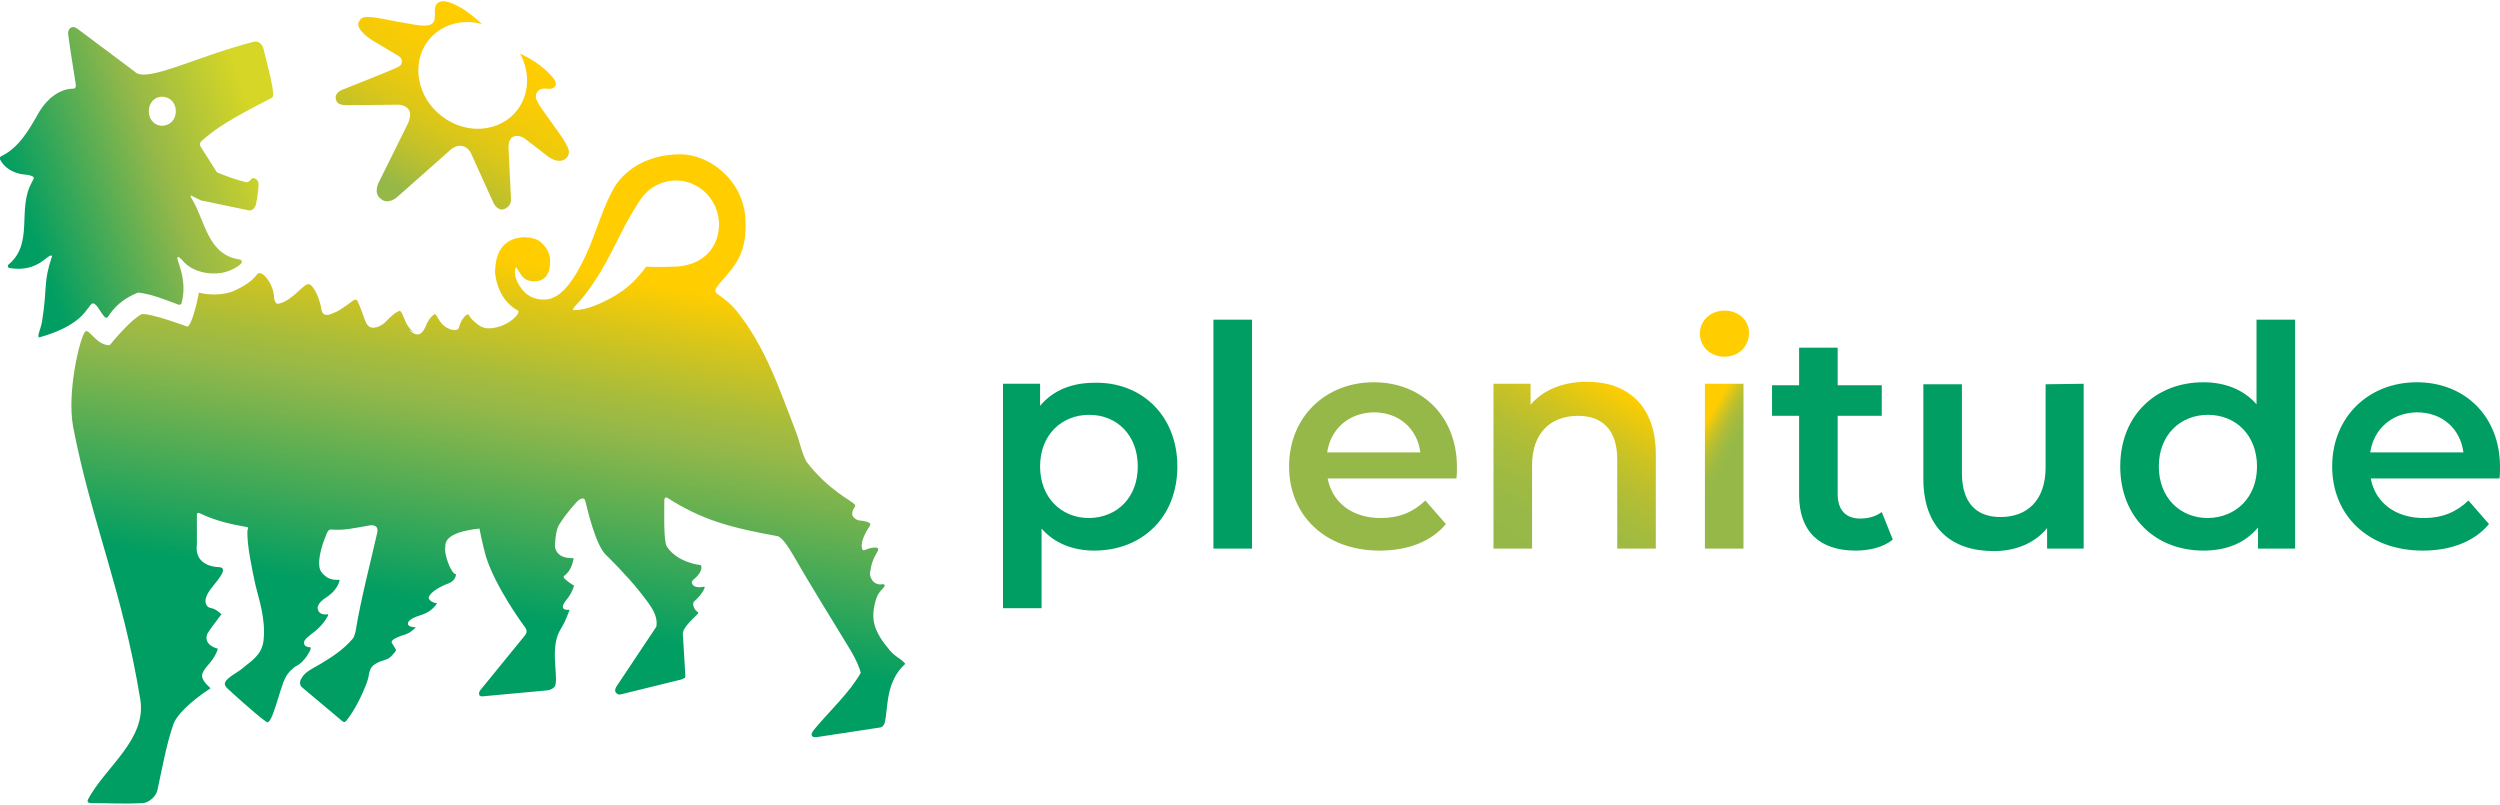
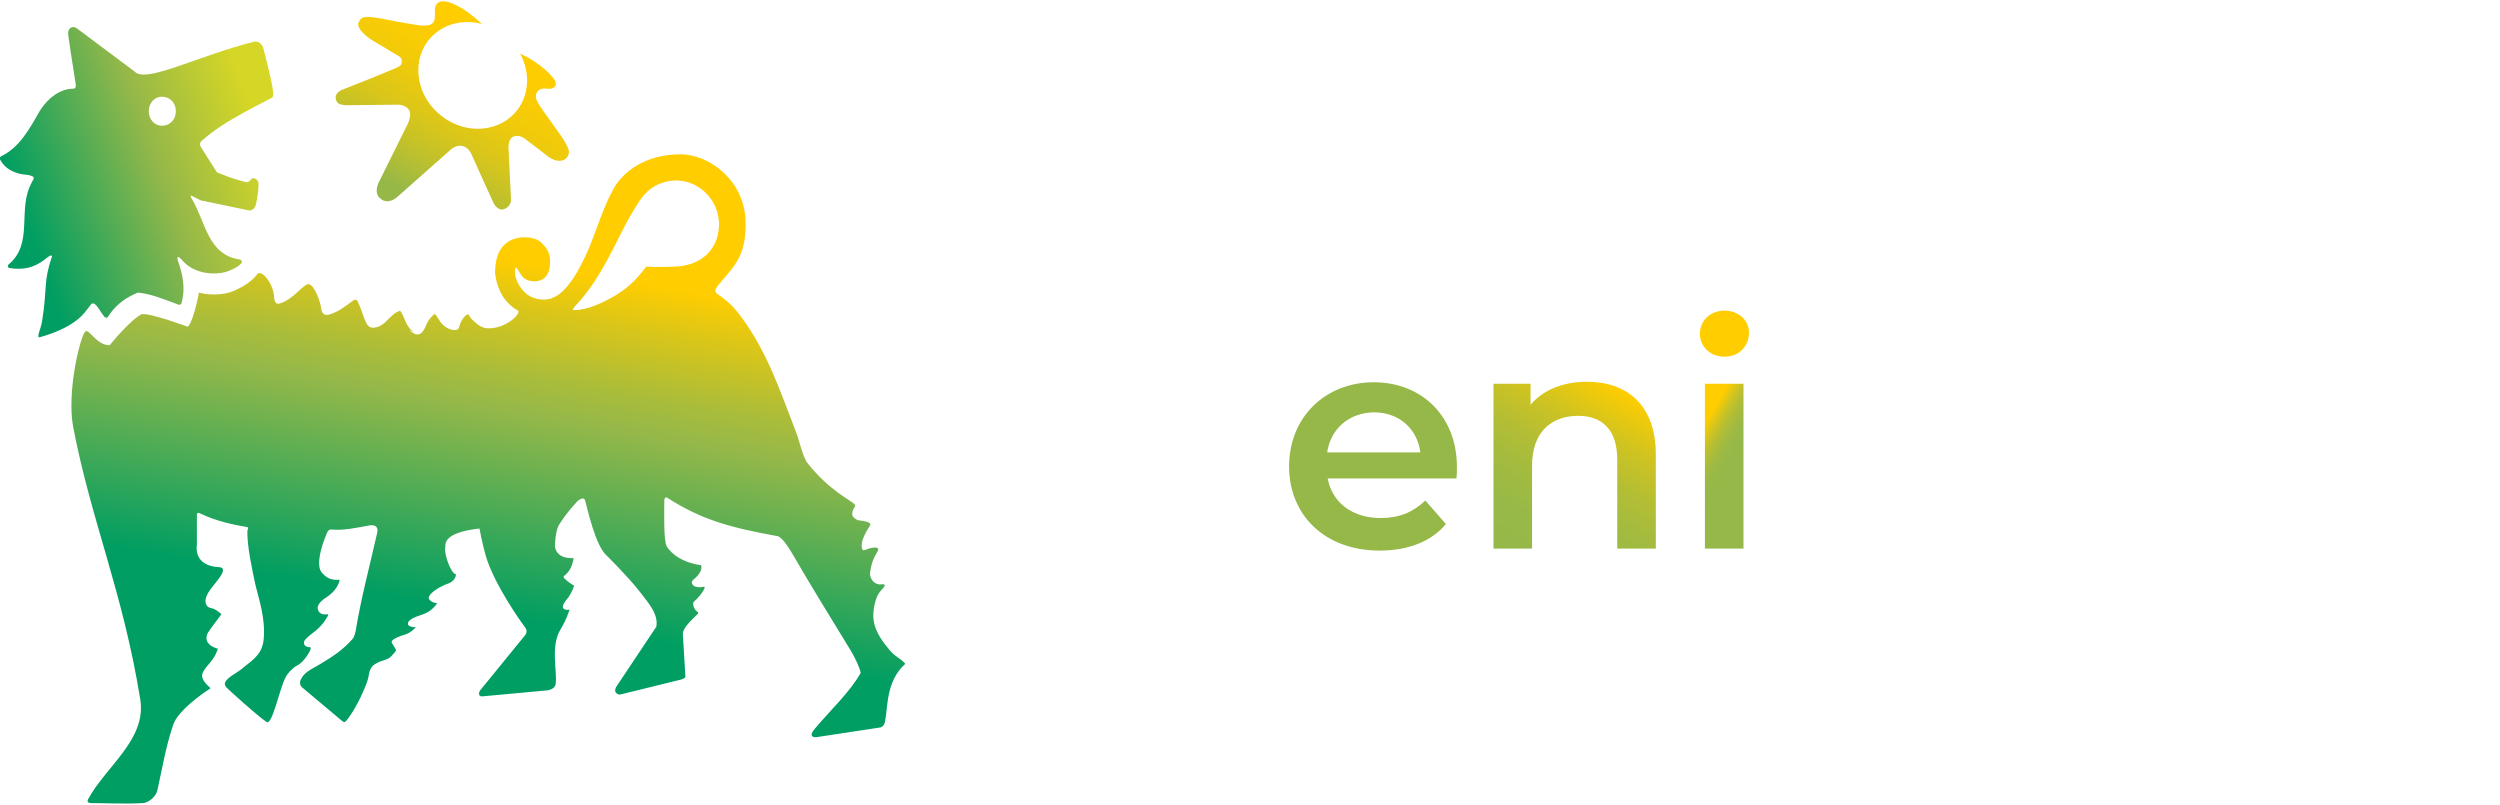
<svg xmlns="http://www.w3.org/2000/svg" version="1.1" id="Layer_1" x="0px" y="0px" viewBox="0 0 499 160.6" style="enable-background:new 0 0 499 160.6;" xml:space="preserve">
  <style type="text/css">
	.st0{fill:url(#SVGID_1_);}
	.st1{fill:url(#SVGID_00000024687169090486085590000015709213247623000236_);}
	.st2{fill:url(#SVGID_00000099651446838851540300000008831281325099696050_);}
	.st3{fill:#009E62;}
	.st4{fill:#95B849;}
	.st5{fill:url(#SVGID_00000046312263939496112880000001845613487923596700_);}
	.st6{fill:url(#SVGID_00000039123605585534017090000001332279262305340550_);}
</style>
  <g>
    <linearGradient id="SVGID_1_" gradientUnits="userSpaceOnUse" x1="-660.015" y1="-380.707" x2="-659.532" y2="-378.575" gradientTransform="matrix(53.401 0 0 -41.552 35331.875 -15676.812)">
      <stop offset="0" style="stop-color:#009E62" />
      <stop offset="0.235" style="stop-color:#009E62" />
      <stop offset="0.676" style="stop-color:#95B849" />
      <stop offset="0.748" style="stop-color:#A7BC3C" />
      <stop offset="0.891" style="stop-color:#D7C51B" />
      <stop offset="0.999" style="stop-color:#FFCD00" />
    </linearGradient>
    <path class="st0" d="M49.3,105.2c-2.9-0.5-6.2-1.2-9.3-2.7c0,0-0.7-0.4-0.7,0.2v6c-0.4,3,1.7,4.4,4.4,4.5c2,0.1-0.2,2.5-1.2,3.8   c-1.5,1.8-1.8,3.1-1.2,3.9c0.6,0.8,1.1,0,2.9,1.7c-1.6,2.1-2.4,3.2-2.7,3.7c0,0-1.4,2.2,2,3.2c-0.9,2.6-2.2,3.1-3,4.7   c-0.8,1.6,1.7,3.1,1.5,3.2c-4,2.6-7,5.5-7.5,7.5c-1.4,4.1-2.2,8.9-3.1,12.9c-0.3,1.3-1.9,2.5-2.9,2.5c-3.9,0.2-6.9,0-10.3,0   c-1.1,0-0.6-0.8-0.6-0.8c3.5-6.5,11.7-11.9,10.4-19.9c-3.5-21.6-9.8-35.6-13.4-54.4C13.3,78.2,16,67.2,17,66.2   c0.7-0.8,2.3,2.8,4.9,2.7c0,0,4-5,6.4-6.2c1.9-0.2,9.1,2.5,9.1,2.5c0.8-0.2,1.9-4.5,2.3-6.8c1.8,0.5,4.7,0.6,6.9-0.3   c4.7-2.1,4.5-3.7,5.2-3.6c1.4,0.2,2.8,2.9,2.9,4.6c0,0,0,1.8,1,1.5c2.8-0.7,4.8-3.9,5.9-3.9c1.1,0.2,2.3,3.1,2.6,5.3   c0,0,0.2,1.3,1.8,0.7c1.4-0.5,2.2-1,4.6-2.8c0.3-0.2,0.8,0,0.8,0.3c1.3,2.6,1.4,5.1,2.9,5.2c1.3,0.1,2.5-0.9,3-1.5   c0.5-0.5,1.8-1.8,2.3-1.7c0.5,0.2,0.9,3.3,3.1,4.4c1,0.5,1.8-0.2,2.4-1.8c0.4-1,1.4-2.1,1.7-2.1c0.4,0.1,0.9,1.8,2.2,2.6   c1.1,0.7,2.4,0.8,2.6,0.1c0.4-1.8,1.8-3.1,2-2.5c0.4,0.8,1,1.2,1.8,1.9c1,0.7,1.7,0.8,2.8,0.7c3.5-0.4,5.8-3.1,5.2-3.5   c-3.2-1.7-4.4-5.2-4.6-7.7c0.1-1.4,0.1-5.1,3.5-6.5c1.6-0.7,4.3-0.6,5.6,0.5c1.2,1.1,1.9,2.1,1.9,3.9c0,1.4-0.3,2.9-1.6,3.6   c-0.9,0.5-2.5,0.5-3.5-0.2c-0.9-0.7-1.2-1.9-1.9-2.4H103c-0.7,1.7,0.4,3.6,1.4,4.8c1.9,2.2,5,2,6,1.4c3.7-1.4,6.8-9,7.5-10.7   c1.4-3.5,2.6-7.5,4.6-11.1c1.8-3.2,6.2-6.8,13.3-6.8c5.9,0,12.7,5.3,13,13.1c0.3,6.6-2,9-4.5,11.9c-1.6,1.8-1.8,2.3-1.2,2.8   c1.9,1.4,2.4,1.7,3.8,3.3c5.9,7.3,8.6,15.6,11.9,24.1c0.8,2,1.2,4.4,2.2,6.2c4.5,5.8,9,7.7,9.6,8.5c0.4,0.5-0.5,0.6-0.5,2   c0,0.4,0.8,1.2,1.6,1.2c0.4,0,2.3,0.3,2,0.9c-1.2,1.9-1.8,3.2-1.7,4.4c0.2,1.4,0.9,0,2.8,0.1c0.5,0,0.6,0.3,0.4,0.7   c-1.1,1.8-1.3,2.8-1.5,4.1c-0.3,0.8,0.5,2.9,2.5,2.5c0.2,0,0.4,0.1,0.4,0.3c-0.2,0.6-1.3,1.1-1.8,2.9c-1.1,3.8-0.4,6.2,2.8,10   c1.3,1.5,2.1,1.5,3.1,2.7c-4,3.6-3.4,8.8-4.1,11.7c-0.2,0.9-0.9,1-0.9,1l-12.5,1.9c-1,0.2-1.8-0.2-0.6-1.6c3-3.6,7.1-7.4,9.2-11.2   c-0.3-1.3-1-2.7-1.9-4.3c-4-6.6-7.9-12.8-11.7-19.4c-2.2-3.8-3.1-3.6-3.1-3.6c-9.3-1.7-15-3.2-22-7.7c-0.5-0.1-0.5,0.5-0.5,0.5   c0,1.8-0.2,8.2,0.5,9.3c2.2,3.3,6.8,3.7,6.8,3.7s0.7,1.1-1.5,2.9c0,0-0.4,0.3-0.3,0.7c0.3,0.9,1.5,0.9,2.4,0.7c0.5-0.1-0.3,1.5-2,3   c-0.4,0.4,0.1,1.7,0.7,2c0.2,0.1,0.2,0.2,0.1,0.4c-0.6,0.7-3.1,2.7-3,4.1l0.5,8.3c0,0,0,0.3-0.1,0.4c-0.2,0.1-0.4,0.2-0.6,0.3   l-12.2,3c-0.3,0.1-0.7,0-1-0.4c-0.3-0.4,0.1-1.1,0.1-1.1l7.6-11.4l0.4-0.6c0.5-2.6-1.8-5-3.3-7c-2.6-3.3-6.6-7.2-6.6-7.2   c-2.2-1.9-3.8-9.1-4.3-11c-0.2-0.7-1-0.4-1.6,0.2c-1.6,1.7-3,3.6-3.7,4.8c-0.6,1.1-0.8,3.9-0.7,4.4c0.2,0.8,0.8,2.2,3.7,2.1   c-0.3,1.7-0.8,2.6-1.7,3.4c0,0-0.5,0.2-0.2,0.6c0.9,0.9,2,1.5,2,1.5c-0.4,1.2-0.9,2.1-1.6,2.9c-1.8,2.3,0.7,1.9,0.7,1.9   c-0.6,1.6-1,2.6-1.8,3.9c-2.1,3.4-0.6,8.5-1,11c-0.1,0.6-0.8,1.1-1.7,1.2L96.2,139c-0.8,0-0.7-0.9-0.2-1.4l8.8-10.8   c0.7-0.9,0-1.6-0.3-2c0,0-5.6-7.6-7.5-13.7c-0.7-2.4-1.3-5.6-1.3-5.6c-1.9,0.2-7.1,0.9-6.8,3.6c-0.4,1.2,1.1,5.5,2.1,5.5   c0,0-0.1,0.2,0,0c0,0,0.1,1.3-1.6,1.9c-2,0.7-4.1,2.2-3.8,3c0.3,0.6,1.2,0.9,1.6,0.9v0.1c-1.9,2.6-3.8,2-5.4,3.3   c-0.6,0.5-0.7,1.4,1.2,1.4c-1.5,1.6-2.4,1.4-3.4,1.9c0,0-1.7,0.6-1.4,1.2c0.9,1.6,1.1,1.3,0.5,2c-0.8,1-1.1,1.2-2.4,1.6   c-1.1,0.3-1.9,1-1.9,1c-0.9,1-0.6,1.8-1.2,3.4c-0.9,2.4-2.4,5.5-4.1,7.6c0,0-0.3,0.4-0.7,0.1l-8.1-6.8c-0.7-0.6-0.3-1.5-0.3-1.5   c0.8-1.7,2.4-2.2,4-3.2c2.3-1.4,4.4-2.7,6.4-5c0.4-0.5,0.6-1.6,0.6-1.6c1-6.2,2.9-13.4,4.3-19.6c0.4-1.9-1.7-1.4-1.7-1.4   c-2.8,0.5-5,1-7.3,0.8c-0.7-0.1-0.9,0.2-1.4,1.6c-0.7,1.7-1.8,5.3-0.8,6.8c1.7,2.3,3.7,1.4,3.7,1.7c-0.6,2.3-2.5,3.3-3.2,3.8   c-0.9,0.7-1.1,1.2-1.2,1.6c0,0.4,0.1,1.7,2.1,1.4v0.2c0,0-0.7,1.6-2.5,3.1c-0.8,0.6-1.7,1.3-2.1,1.8c-0.4,0.5-0.4,1.5,1.1,1.5v0.4   c0,0-1,2.4-2.8,3.3c-0.6,0.3-1.8,1.4-2.3,2.5c-1.2,2.5-2.6,9.5-3.7,8.7c-2.2-1.5-7.6-6.5-7.6-6.5c-0.6-0.5-0.7-0.9-0.7-0.9   c-0.3-1.2,2.5-2.4,3.5-3.3c1.6-1.4,3.8-2.5,4.2-5.5c0.5-4.4-1-8.5-1.6-11.1c-0.6-2.8-1.8-8.2-1.6-11   C49.7,105.2,49.3,105.2,49.3,105.2z M114.5,61.5c-0.2,0.2-0.2,0.4,0.1,0.4c2.6,0,5.6-1.4,8.2-2.9c2.2-1.4,3.8-2.6,6.2-5.8   c0,0,1.3,0.2,6.1,0c4.9-0.3,8.2-3.4,8.4-8c0.3-5.5-4.8-10.4-10.7-8.9c-4.1,1.1-5.3,4.1-7,6.8c-2.6,4.4-5.6,12.4-11.1,18.1   C114.8,61.1,114.6,61.3,114.5,61.5 M77.6,63.8c0.5-0.5,1.9-2,2.3-1.7c0.8,0.7,0.9,3.3,3.1,4.4" />
    <linearGradient id="SVGID_00000165202970479544008670000011239427132645539240_" gradientUnits="userSpaceOnUse" x1="-635.312" y1="-402.064" x2="-632.708" y2="-400.985" gradientTransform="matrix(17.468 0 0 -19.882 11102.22 -7951.161)">
      <stop offset="0" style="stop-color:#009E62" />
      <stop offset="0.576" style="stop-color:#95B849" />
      <stop offset="0.995" style="stop-color:#D5D625" />
    </linearGradient>
    <path style="fill:url(#SVGID_00000165202970479544008670000011239427132645539240_);" d="M40.5,27.9c2.6-2.2,4.8-3.8,13.8-8.4   c0.8-0.4-0.8-6-1.7-9.7c-0.3-1.3-1.3-1.6-1.8-1.5c-11.5,2.9-21.7,8.4-23.9,6L15.4,5.7c-0.9-0.7-1.9-0.1-1.8,1.1   c0.6,4.5,1.1,7.1,1.5,9.9c0.1,0.6,0,1-0.5,1c-2.6,0-5.1,1.9-6.7,4.5c-2.1,3.7-4.1,7.3-7.7,9C0,31.3-0.1,31.6,0,31.8   c0.7,1.4,2,2.3,3.3,2.7c1.4,0.5,2.1,0.2,3.2,0.7c0.2,0.1,0.3,0.3,0.2,0.5c-0.1,0.3-0.3,0.5-0.4,0.8c-2.9,5.3,0.5,12.1-4.6,16.3   c-0.2,0.2-0.2,0.6,0.2,0.7c5.9,1,7.8-3.2,8.5-2.4c-1.8,5.3-0.9,6.1-2,13c-0.2,1.5-1.3,3.5-0.4,3.2c7.7-2.2,9.1-5.3,9.6-5.8   c0.6-0.6,0.8-2.1,2.5,0.7c0.4,0.6,0.9,1.4,1.2,1.2c0.2,0,0.5-0.5,0.6-0.7c1.5-2.1,3.3-3.3,5.4-4.2c0.1,0,0.2-0.1,0.3-0.1   c2.6,0.3,4.8,1.2,8,2.4c0.2,0.1,0.5,0,0.6-0.2c1.3-4.4-0.8-8.4-0.8-9c0.1-0.6,0.4-0.3,1.4,0.8c2.3,2.3,6.1,2.5,8.2,1.9   c1.1-0.3,2.7-1.1,3.2-1.8c0.2-0.3,0-0.6-0.3-0.7c-6.5-0.9-6.9-7.7-9.6-12.1c-0.2-0.2-0.3-0.6-0.2-0.7l2,1c0,0,9.2,1.9,9.6,2   c0.9,0.1,1.3-0.9,1.3-0.9c0.1-0.3,0.6-2.5,0.6-4.4c0-0.9-1-1.4-1.4-1c-0.2,0.2-0.3,0.4-0.5,0.5c-0.2,0.2-0.5,0.2-0.8,0.1   c-2.3-0.6-3.1-0.9-5.6-1.9l-3.3-5.2C39.7,28.4,40.3,28.1,40.5,27.9L40.5,27.9z M32.3,25.1c-1.4,0-2.6-1.2-2.6-2.9   c0-1.7,1.2-2.9,2.6-2.9c1.6,0,2.8,1.2,2.8,2.9C35.1,23.9,33.9,25.1,32.3,25.1z" />
    <linearGradient id="SVGID_00000000932387106968363080000006202603113956666296_" gradientUnits="userSpaceOnUse" x1="-625.26" y1="-423.631" x2="-623.871" y2="-421.475" gradientTransform="matrix(14.948 0 0 -13.399 9424.804 -5639.045)">
      <stop offset="0" style="stop-color:#95B849" />
      <stop offset="9.170000e-03" style="stop-color:#97B848" />
      <stop offset="0.212" style="stop-color:#BCC02E" />
      <stop offset="0.415" style="stop-color:#D9C61A" />
      <stop offset="0.615" style="stop-color:#EECA0C" />
      <stop offset="0.812" style="stop-color:#FBCC03" />
      <stop offset="1" style="stop-color:#FFCD00" />
    </linearGradient>
    <path style="fill:url(#SVGID_00000000932387106968363080000006202603113956666296_);" d="M79.2,39.4l10.5-9.3c0,0,1.3-1.4,2.8-0.9   c1,0.3,1.5,1.3,1.7,1.8c0.2,0.5,4.3,9.5,4.3,9.5s0.7,1.5,1.9,1.3c0,0,1.6-0.3,1.6-2l-0.5-10.3c0,0-0.1-1.7,0.9-2.2   c0.6-0.3,1.4-0.2,2.1,0.2c1.6,1.2,3.2,2.4,4.7,3.6c2.9,2.2,4.7,0.3,4.3-1.2c-0.4-1.5-2.9-4.7-2.9-4.7c0-0.1-2.6-3.6-3-4.3   c-0.4-0.7-0.8-1.4-0.6-2.1c0.3-0.8,0.9-1,0.9-1s0.5-0.2,1.4-0.1c0.9,0.2,2.3-0.4,1.3-1.9c0,0-2.1-3-6.8-5.1c2,3.6,1.9,8-0.5,11.2   c-3.4,4.5-10.2,5.1-15.1,1.3c-4.9-3.7-6.2-10.5-2.8-15c2.5-3.3,6.8-4.5,10.8-3.4c-2.2-2.1-4.1-3.2-4.1-3.2   c-5.6-3.3-5.3,0.5-5.3,0.5s0.1,1.7-0.2,2.2c-0.3,0.4-0.6,1.2-4,0.6c-3-0.5-3.3-0.6-3.4-0.6c-6-1.2-6.9-1.3-7.6,0.1   c-0.7,1.6,2.8,3.7,2.8,3.7l5.2,3.1c0,0,0.7,0.4,0.6,1.1c0,0.6-0.2,0.8-1,1.2c-0.8,0.4-11,4.5-11.1,4.5c0,0-1.8,0.8-0.8,2.4   c0.3,0.4,1,0.6,2,0.6c1.2,0,9.7-0.1,9.7-0.1s1.8-0.2,2.6,1c0.7,1-0.2,2.8-0.2,2.8l-5.8,11.7c0,0-1.1,2.1,0.3,3.2   C77.4,41,79.2,39.4,79.2,39.4L79.2,39.4z" />
-     <path class="st3" d="M235,93.1c0,10.2-7.1,16.8-16.6,16.8c-4.1,0-7.9-1.4-10.5-4.4v15.9h-7.7V76.6h7.4V81c2.6-3.1,6.3-4.6,10.9-4.6   C227.8,76.2,235,82.9,235,93.1z M227.1,93.1c0-6.2-4.1-10.3-9.7-10.3c-5.5,0-9.8,4-9.8,10.3c0,6.2,4.2,10.3,9.8,10.3   C223,103.3,227.1,99.3,227.1,93.1L227.1,93.1z M242.2,63.8h7.7v45.7h-7.7V63.8z" />
    <path class="st4" d="M290.7,95.5H265c0.9,4.8,4.9,7.9,10.6,7.9c3.7,0,6.5-1.2,8.9-3.5l4.1,4.7c-2.9,3.5-7.6,5.3-13.2,5.3   c-11,0-18.1-7.1-18.1-16.8c0-9.8,7.2-16.8,16.9-16.8c9.6,0,16.6,6.8,16.6,16.9C290.8,93.9,290.8,94.8,290.7,95.5z M264.9,90.3h18.6   c-0.6-4.7-4.2-8-9.3-8C269.2,82.4,265.6,85.6,264.9,90.3z" />
    <linearGradient id="SVGID_00000178195203364936929500000005818101306495145912_" gradientUnits="userSpaceOnUse" x1="-588.836" y1="-445.505" x2="-587.004" y2="-442.234" gradientTransform="matrix(10.341 0 0 -10.663 6393.056 -4638.075)">
      <stop offset="5.400000e-04" style="stop-color:#95B849" />
      <stop offset="0.218" style="stop-color:#98B947" />
      <stop offset="0.408" style="stop-color:#A3BB3F" />
      <stop offset="0.587" style="stop-color:#B5BE33" />
      <stop offset="0.76" style="stop-color:#CEC322" />
      <stop offset="0.927" style="stop-color:#EECA0B" />
      <stop offset="1" style="stop-color:#FFCD00" />
    </linearGradient>
    <path style="fill:url(#SVGID_00000178195203364936929500000005818101306495145912_);" d="M330.5,90.7v18.8h-7.7V91.7   c0-5.8-2.9-8.7-7.8-8.7c-5.4,0-9.2,3.3-9.2,9.9v16.6h-7.7V76.6h7.4v4.2c2.5-3,6.5-4.6,11.3-4.6C324.7,76.2,330.5,80.8,330.5,90.7   L330.5,90.7z" />
    <linearGradient id="SVGID_00000111193024621104077640000010216943179554817929_" gradientUnits="userSpaceOnUse" x1="-387.025" y1="-416.92" x2="-386.676" y2="-417.891" gradientTransform="matrix(3.167 0 0 -15.252 1569.709 -6280.476)">
      <stop offset="0" style="stop-color:#FFCD00" />
      <stop offset="7.283000e-02" style="stop-color:#EECA0B" />
      <stop offset="0.24" style="stop-color:#CEC322" />
      <stop offset="0.413" style="stop-color:#B5BE33" />
      <stop offset="0.593" style="stop-color:#A3BB3F" />
      <stop offset="0.782" style="stop-color:#98B947" />
      <stop offset="1" style="stop-color:#95B849" />
    </linearGradient>
    <path style="fill:url(#SVGID_00000111193024621104077640000010216943179554817929_);" d="M339.3,66.6c0-2.6,2.1-4.6,4.9-4.6   c2.8,0,4.9,1.9,4.9,4.4c0,2.7-2,4.8-4.9,4.8C341.4,71.2,339.3,69.2,339.3,66.6z M340.3,76.6h7.7v32.9h-7.7   C340.3,109.5,340.3,76.6,340.3,76.6z" />
-     <path class="st3" d="M377.8,107.7c-1.8,1.5-4.6,2.2-7.4,2.2c-7.2,0-11.3-3.8-11.3-11.1V83h-5.4v-6.1h5.4v-7.5h7.7v7.5h8.8V83h-8.8   v15.6c0,3.2,1.6,4.9,4.5,4.9c1.6,0,3.1-0.4,4.3-1.3L377.8,107.7z M415.9,76.6v32.9h-7.3v-4.1c-2.4,3-6.3,4.6-10.6,4.6   c-8.5,0-14.1-4.6-14.1-14.5V76.7h7.7v17.7c0,5.9,2.8,8.8,7.7,8.8c5.3,0,9-3.3,9-9.9V76.7L415.9,76.6L415.9,76.6L415.9,76.6z    M498.9,95.5h-25.7c0.9,4.8,4.9,7.9,10.6,7.9c3.7,0,6.5-1.2,8.9-3.5l4.1,4.7c-2.9,3.5-7.6,5.3-13.2,5.3c-11,0-18.1-7.1-18.1-16.8   c0-9.8,7.2-16.8,16.9-16.8c9.6,0,16.6,6.8,16.6,16.9C499,93.9,499,94.8,498.9,95.5L498.9,95.5z M473.1,90.3h18.6   c-0.6-4.7-4.2-8-9.3-8C477.4,82.4,473.8,85.6,473.1,90.3L473.1,90.3z M458.1,63.8v45.7h-7.4v-4.2c-2.6,3.1-6.3,4.6-10.9,4.6   c-9.6,0-16.6-6.7-16.6-16.8c0-10.2,7.1-16.8,16.6-16.8c4.2,0,8,1.4,10.6,4.4V63.8H458.1z M450.5,93.1c0-6.2-4.2-10.3-9.8-10.3   c-5.5,0-9.8,4-9.8,10.3c0,6.2,4.2,10.3,9.8,10.3C446.3,103.3,450.5,99.3,450.5,93.1z" />
  </g>
</svg>